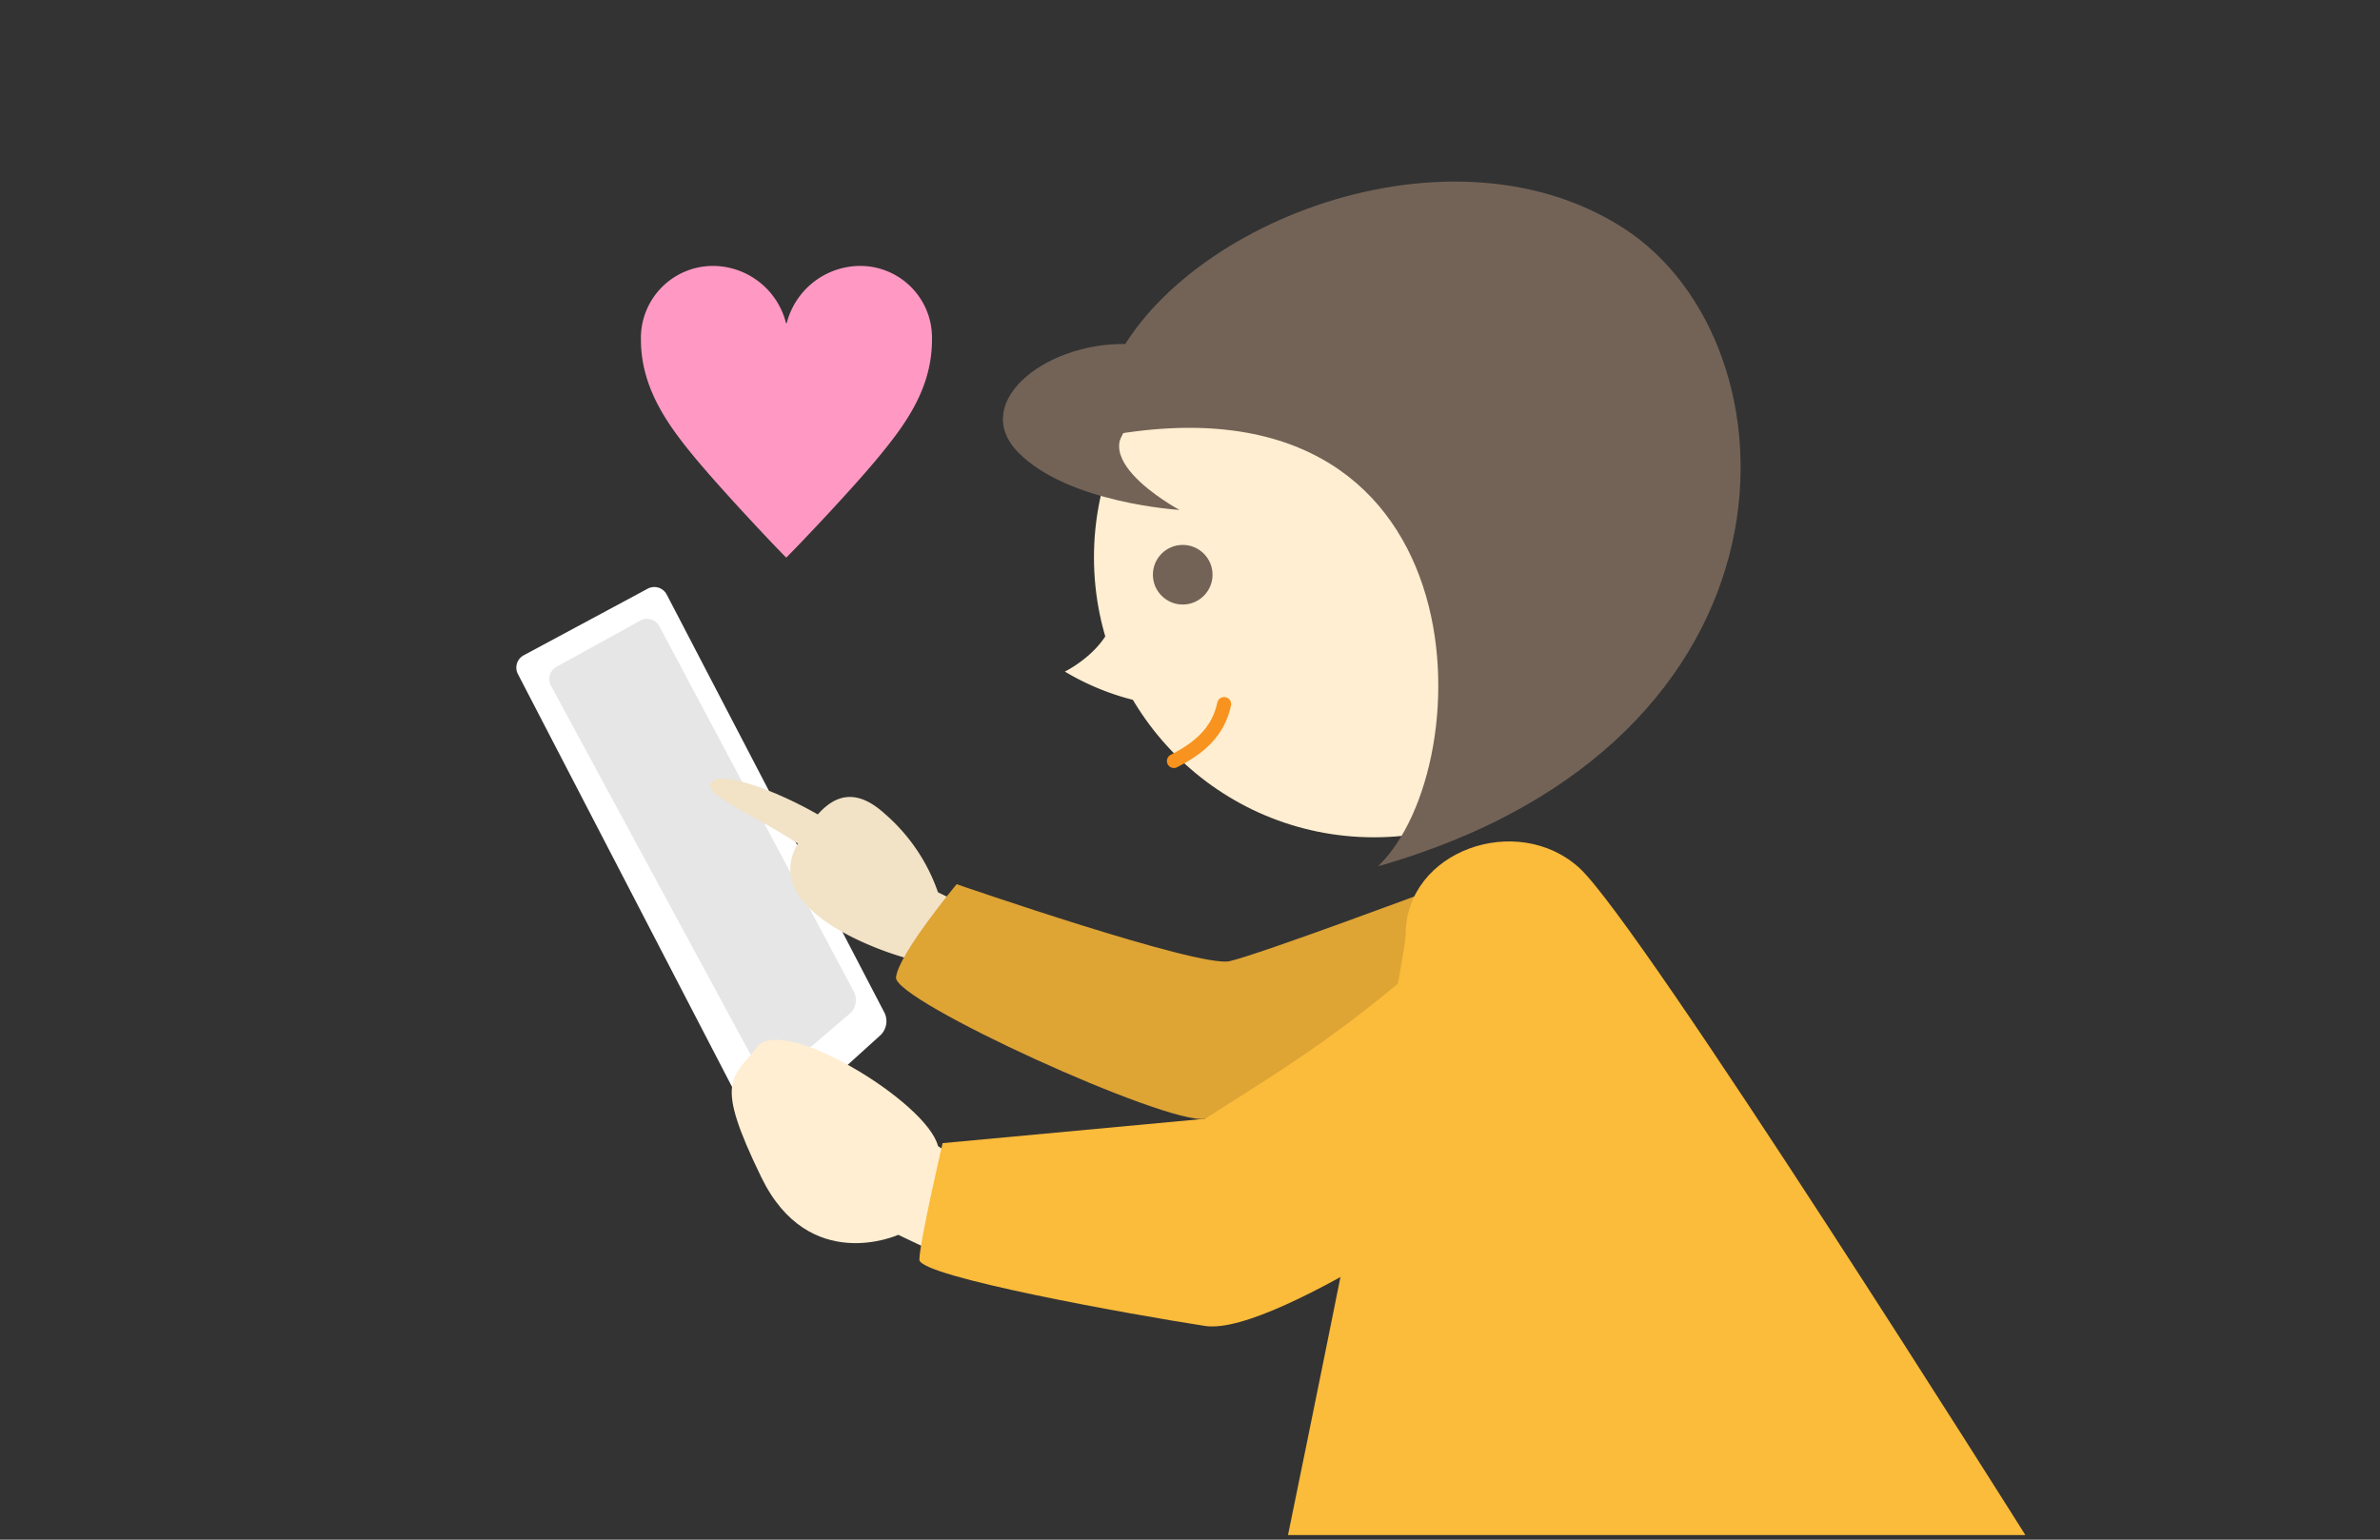
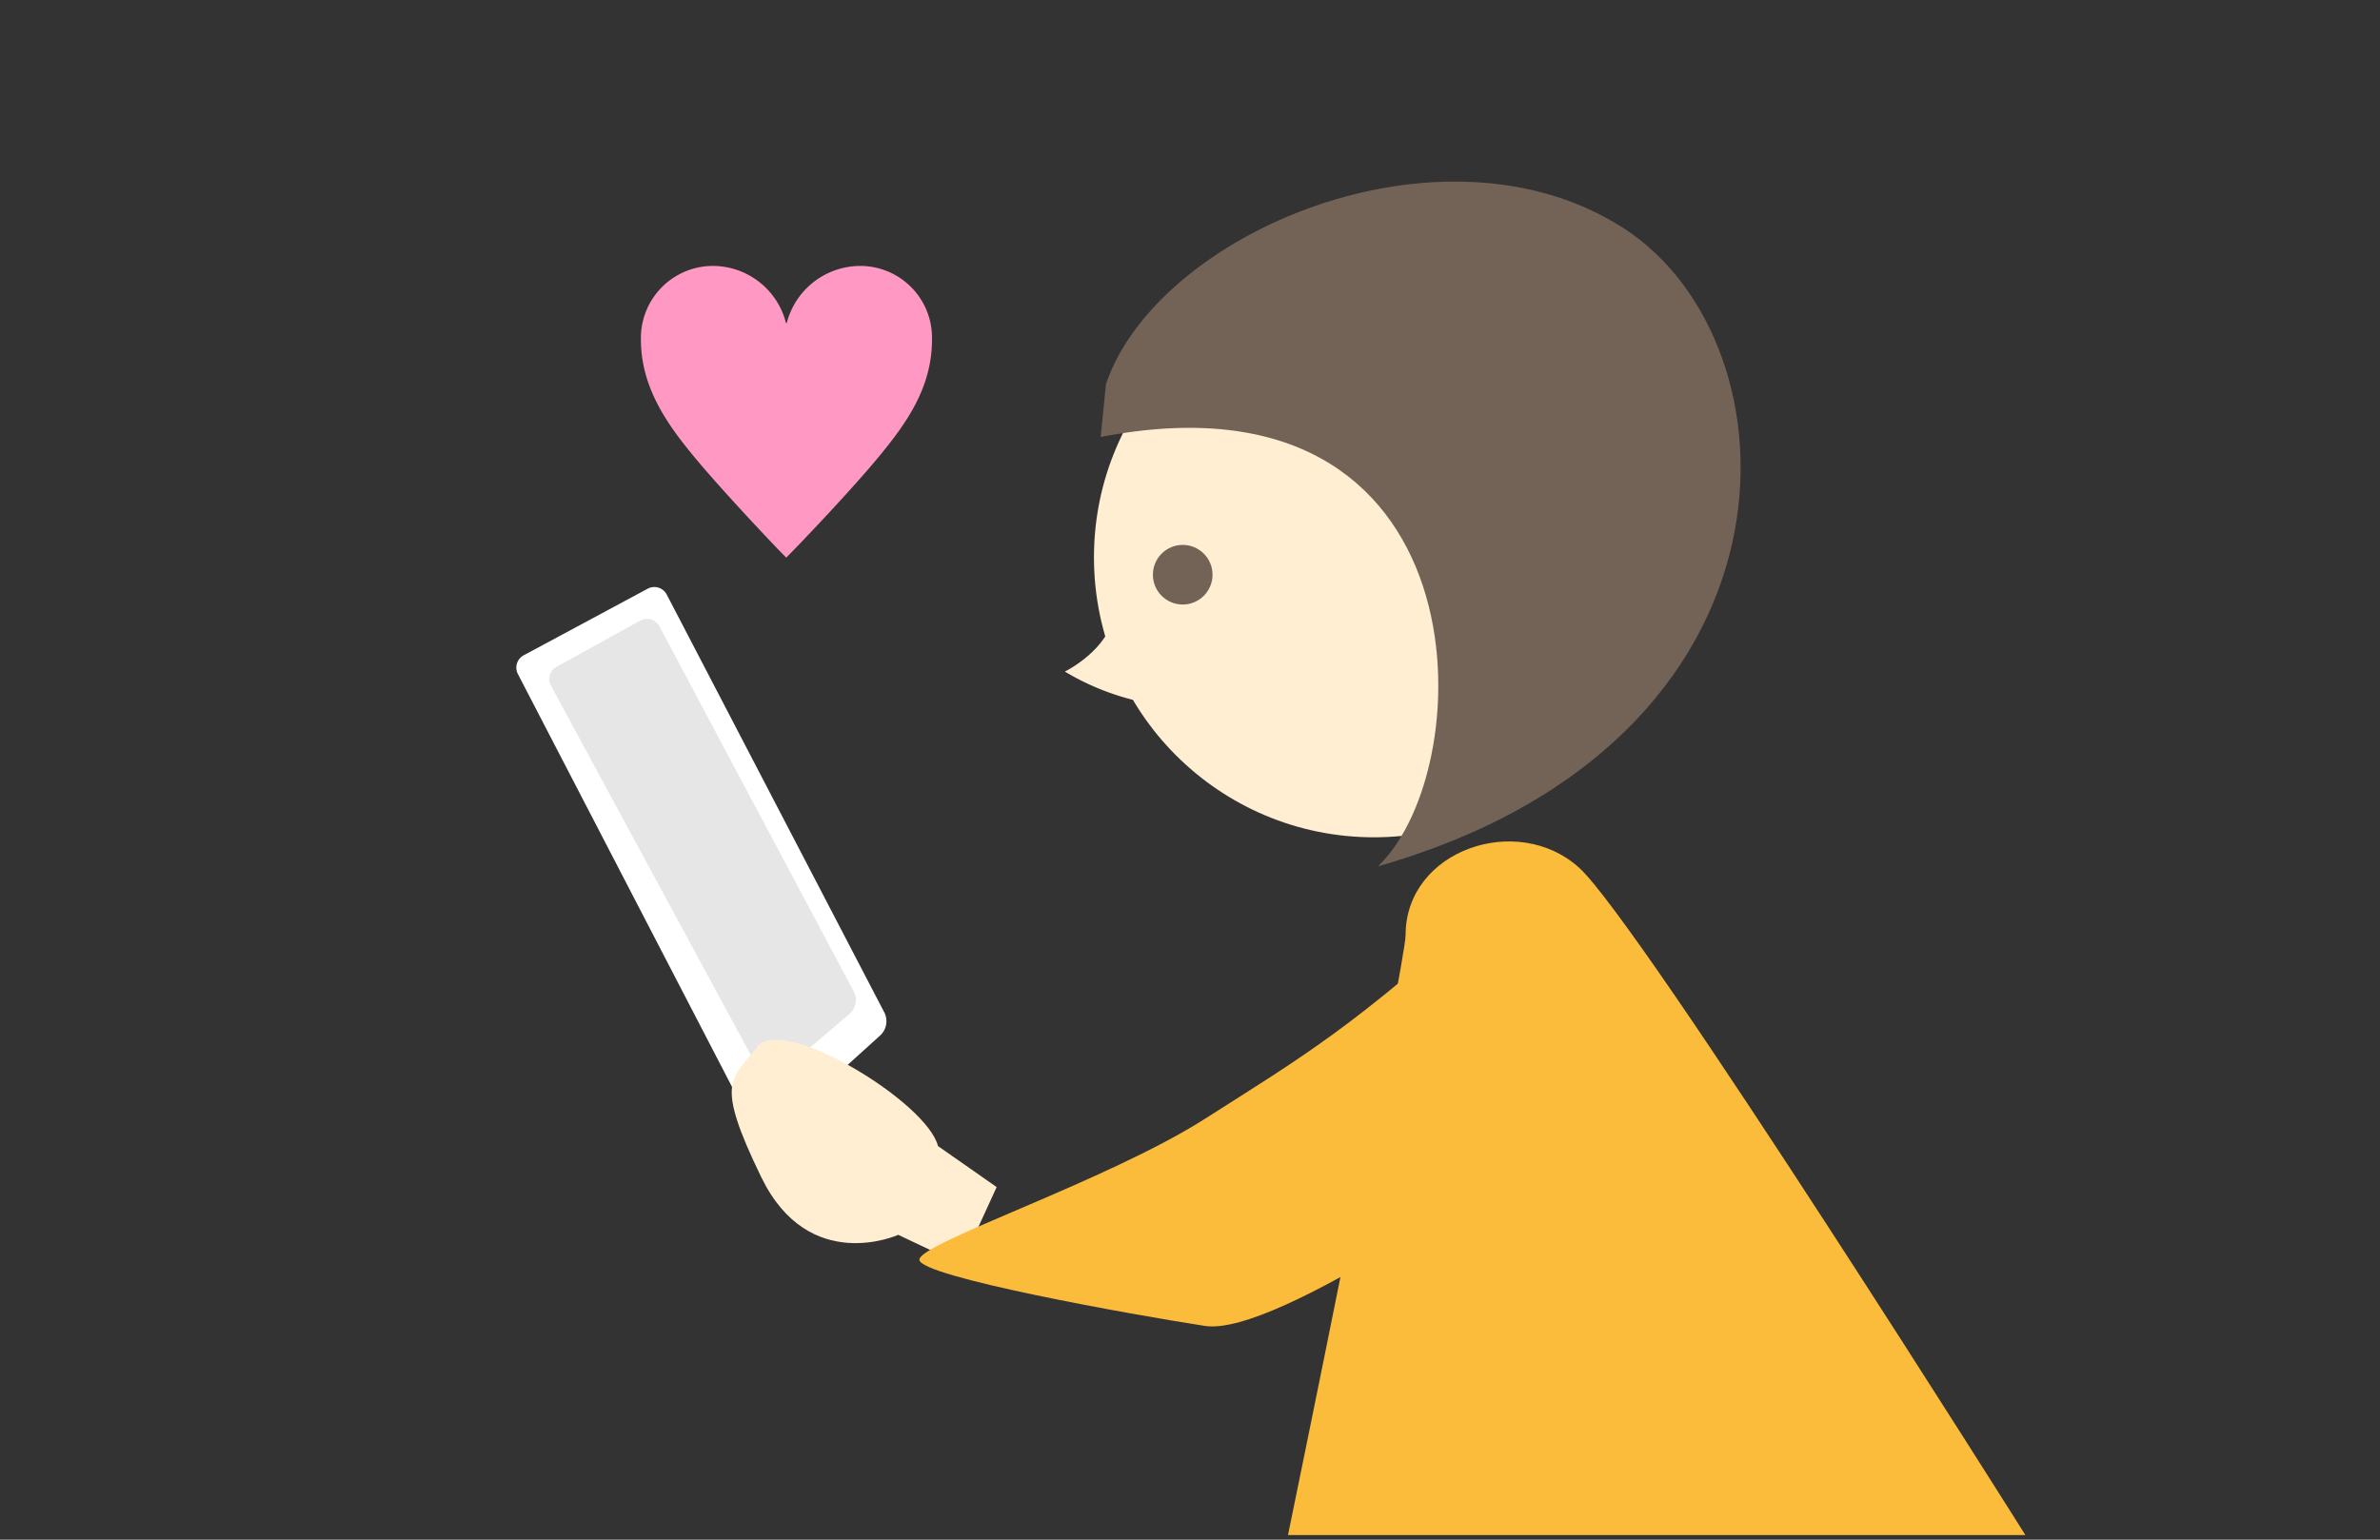
<svg xmlns="http://www.w3.org/2000/svg" viewBox="0 0 170 110">
  <rect x="0" y="0" width="170" height="110" fill="#333333" stroke="none" />
  <defs>
    <style>.cls-1{fill:#fff;}.cls-2{fill:#e6e6e6;}.cls-3{fill:#f2e2c6;}.cls-4{fill:#ffeed1;}.cls-5{fill:#736357;}.cls-6{fill:none;stroke:#f7931e;stroke-linecap:round;stroke-miterlimit:10;}.cls-7{fill:#dea434;}.cls-8{fill:#fbbb3b;}.cls-9{fill:#ff99c3;}</style>
  </defs>
  <title>use_img_plan</title>
  <g id="parts">
    <path class="cls-1" d="M55.11,81a.73.73,0,0,1-1.2-.22L37,48.17a1,1,0,0,1,.42-1.36l8.86-4.76a1,1,0,0,1,1.34.42L63.19,72.38a1.39,1.39,0,0,1-.28,1.56Z" />
    <path class="cls-2" d="M55.53,76.83a.79.79,0,0,1-1.24-.23L39.36,49a1,1,0,0,1,.39-1.36l6-3.31a1,1,0,0,1,1.34.4L61,70.87a1.31,1.31,0,0,1-.29,1.54Z" />
-     <path class="cls-3" d="M57,60.24c1.3-2.2,3.11-4.91,6.2-2.1A13.06,13.06,0,0,1,67,63.75l4.29,2.09L68.2,69.58l-4-1.29S54,65.32,57,60.24Z" />
    <path class="cls-4" d="M68.65,90.35l-4.49-2.13s-6.37,2.9-9.78-4.11-2.08-7-.29-9.32S66.21,78.72,67,81.88l4.19,2.93Z" />
    <circle class="cls-4" cx="98.14" cy="39.82" r="20" />
    <path class="cls-4" d="M79.36,41.63c1.54,4-3.3,6.35-3.3,6.35a18.18,18.18,0,0,0,8,2.53Z" />
    <circle class="cls-5" cx="84.48" cy="41.06" r="2.13" />
-     <path class="cls-6" d="M87.44,50.3c-.41,1.93-1.7,3.11-3.59,4.07" />
-     <path class="cls-5" d="M81.09,24.61c-6.07-.47-11.93,4.05-8.37,7.7s11.53,4.12,11.53,4.12S76,32,82.32,29.48Z" />
    <path class="cls-5" d="M79,27.43C82.68,16.62,103,8,115.92,16.27S129.63,53,98.43,61.89c7.5-7.19,7.65-36-19.81-30.67Z" />
-     <path class="cls-7" d="M102.5,63.5S90,68.17,87.83,68.67s-19.5-5.5-19.5-5.5-4.16,5-4.33,6.66,19.3,10.54,22.07,10.1,19.76-1.26,19.76-1.26Z" />
    <path class="cls-8" d="M92,109.67s8.4-40.87,8.4-42.87c0-6.07,8-8.8,12.4-4.8s31.87,47.67,31.87,47.67Z" />
-     <path class="cls-3" d="M59.74,59c-3.55-2.34-8.56-4.18-9-3s6.64,3.58,8.41,6.21Z" />
-     <path class="cls-8" d="M106.4,64.53c-9.6,8.8-13.33,10.94-20.33,15.4L67.33,81.67S65.67,88.8,65.67,90s15.2,3.93,20.4,4.73,22.73-11.8,22.73-11.8Z" />
+     <path class="cls-8" d="M106.4,64.53c-9.6,8.8-13.33,10.94-20.33,15.4S65.67,88.8,65.67,90s15.2,3.93,20.4,4.73,22.73-11.8,22.73-11.8Z" />
    <path class="cls-9" d="M56.19,23.1A5.44,5.44,0,0,1,61.57,19a5.13,5.13,0,0,1,5,5.27c0,3.48-1.89,6.05-3.84,8.41s-5.61,6.2-6.57,7.16h0c-1-1-4.67-4.9-6.54-7.16s-3.84-4.93-3.84-8.41A5.15,5.15,0,0,1,50.82,19a5.4,5.4,0,0,1,5.32,4.07Z" />
  </g>
</svg>